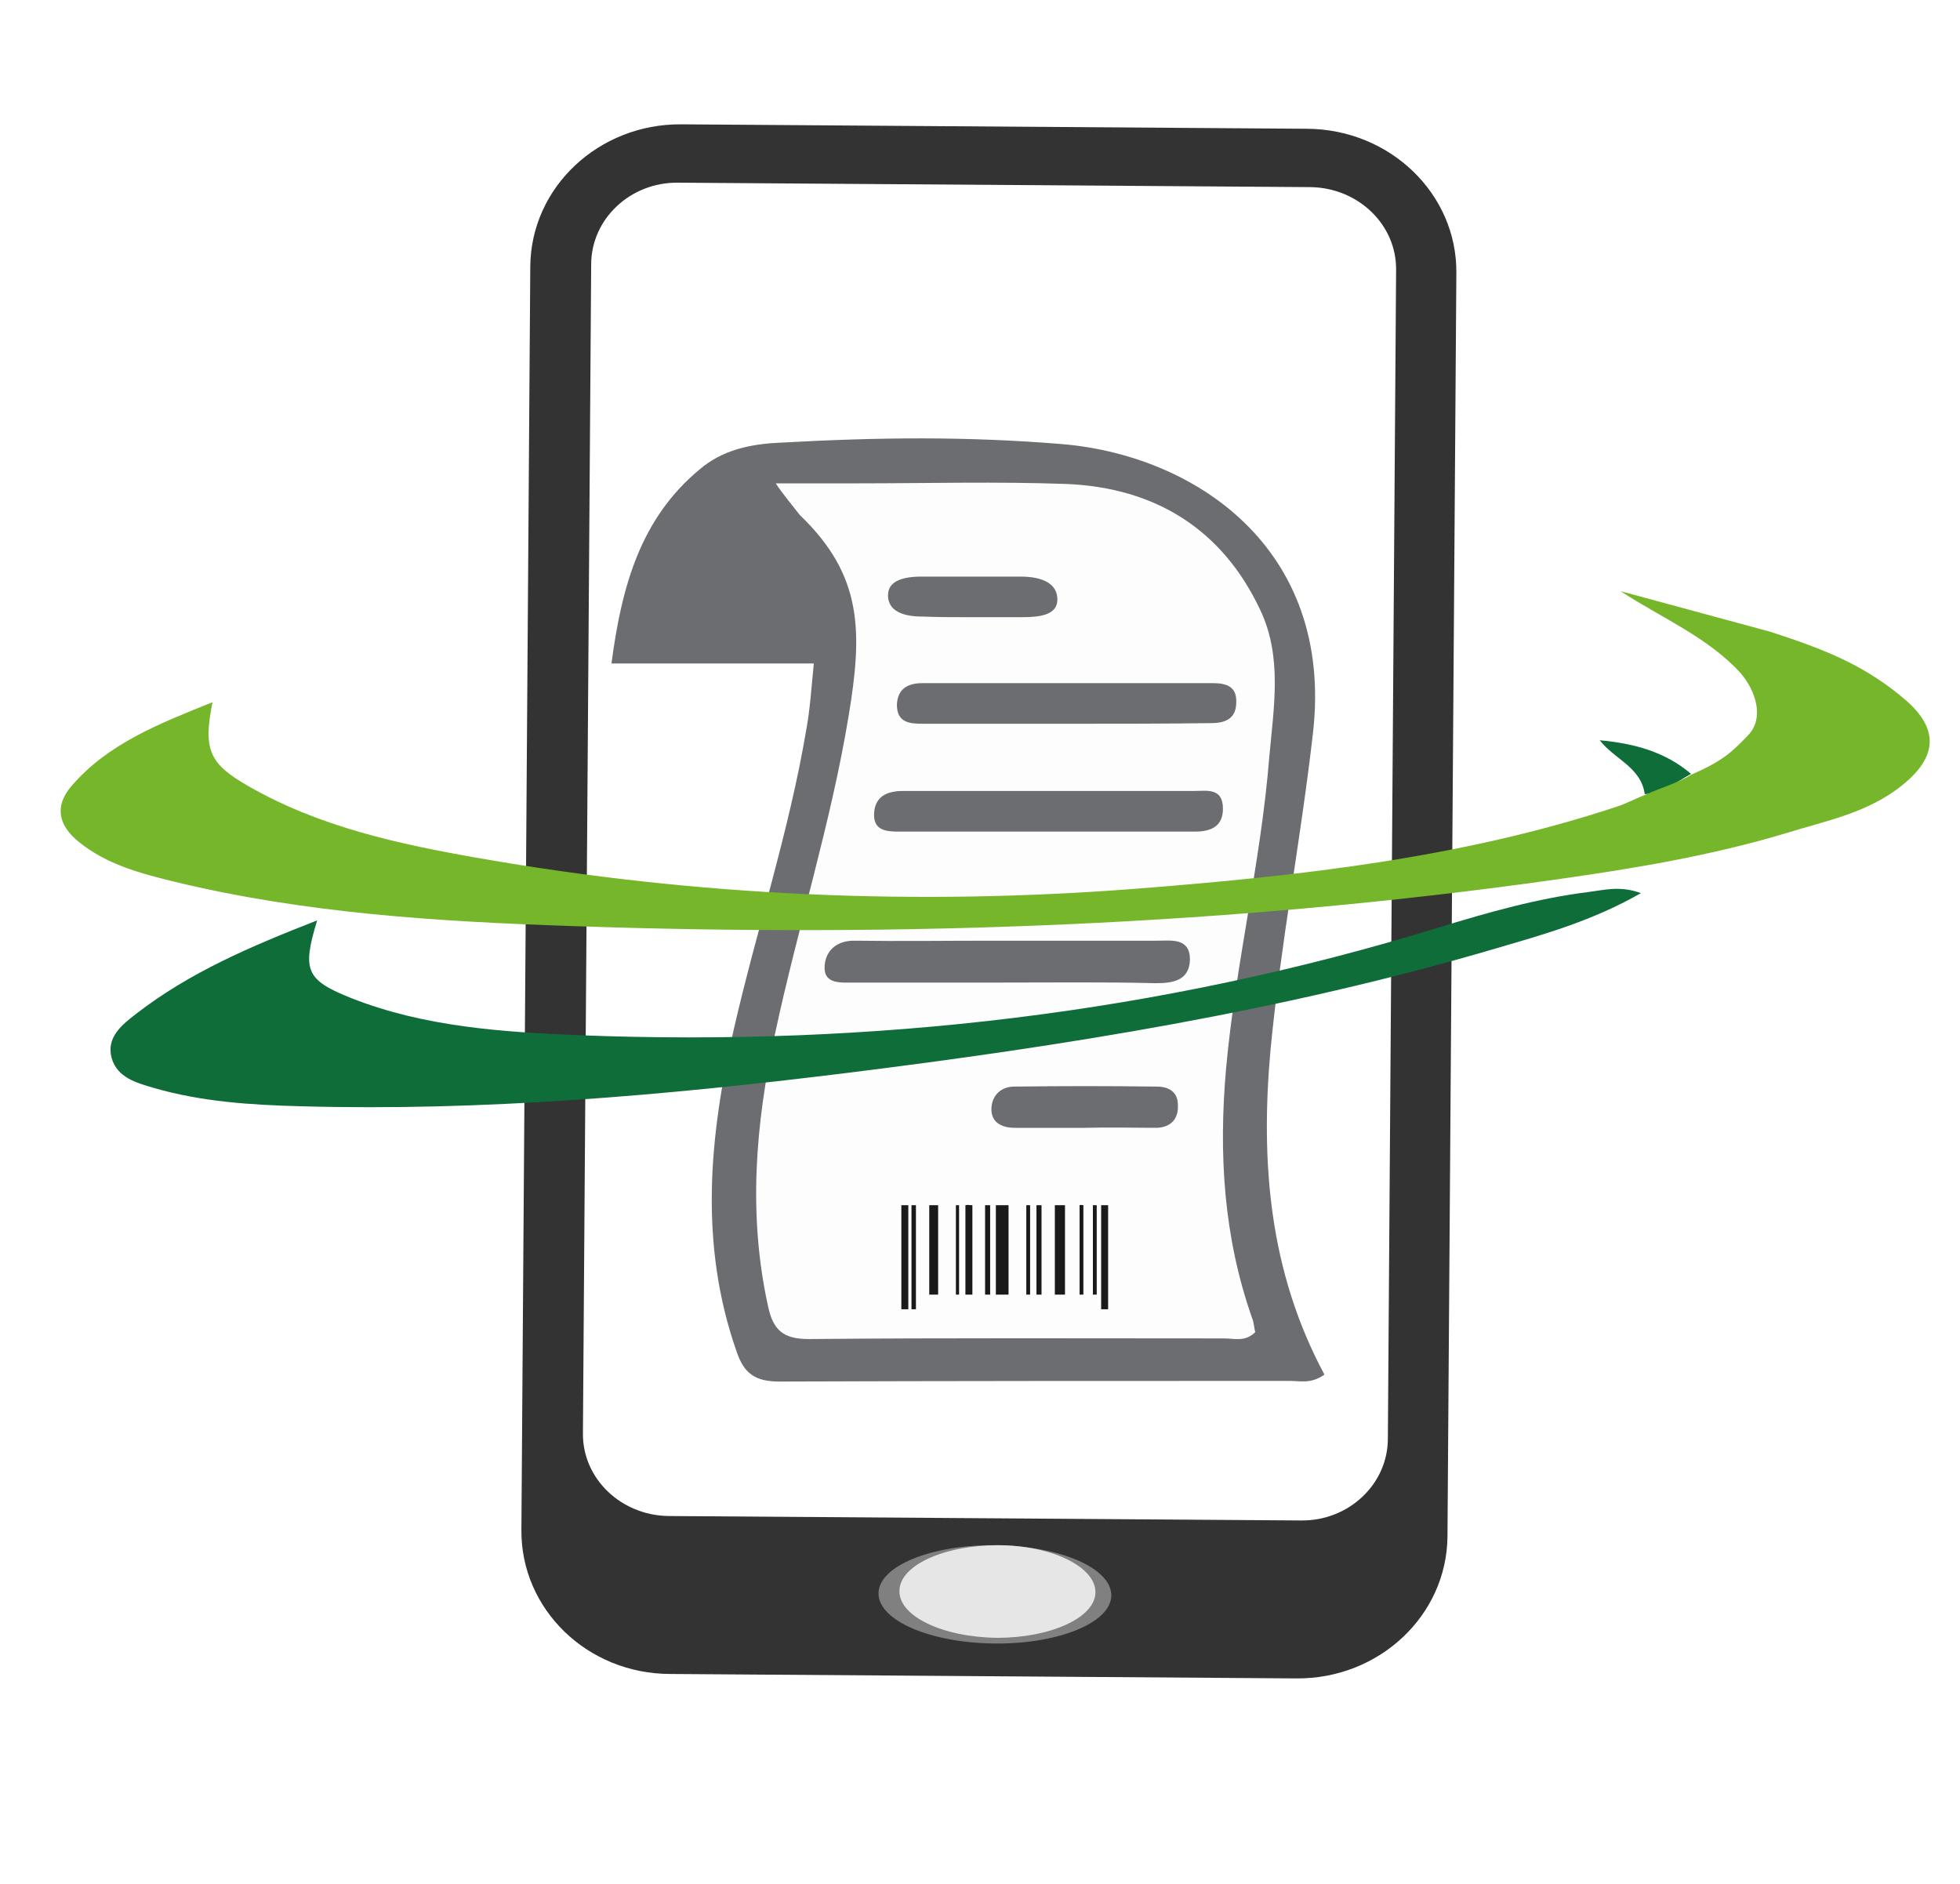
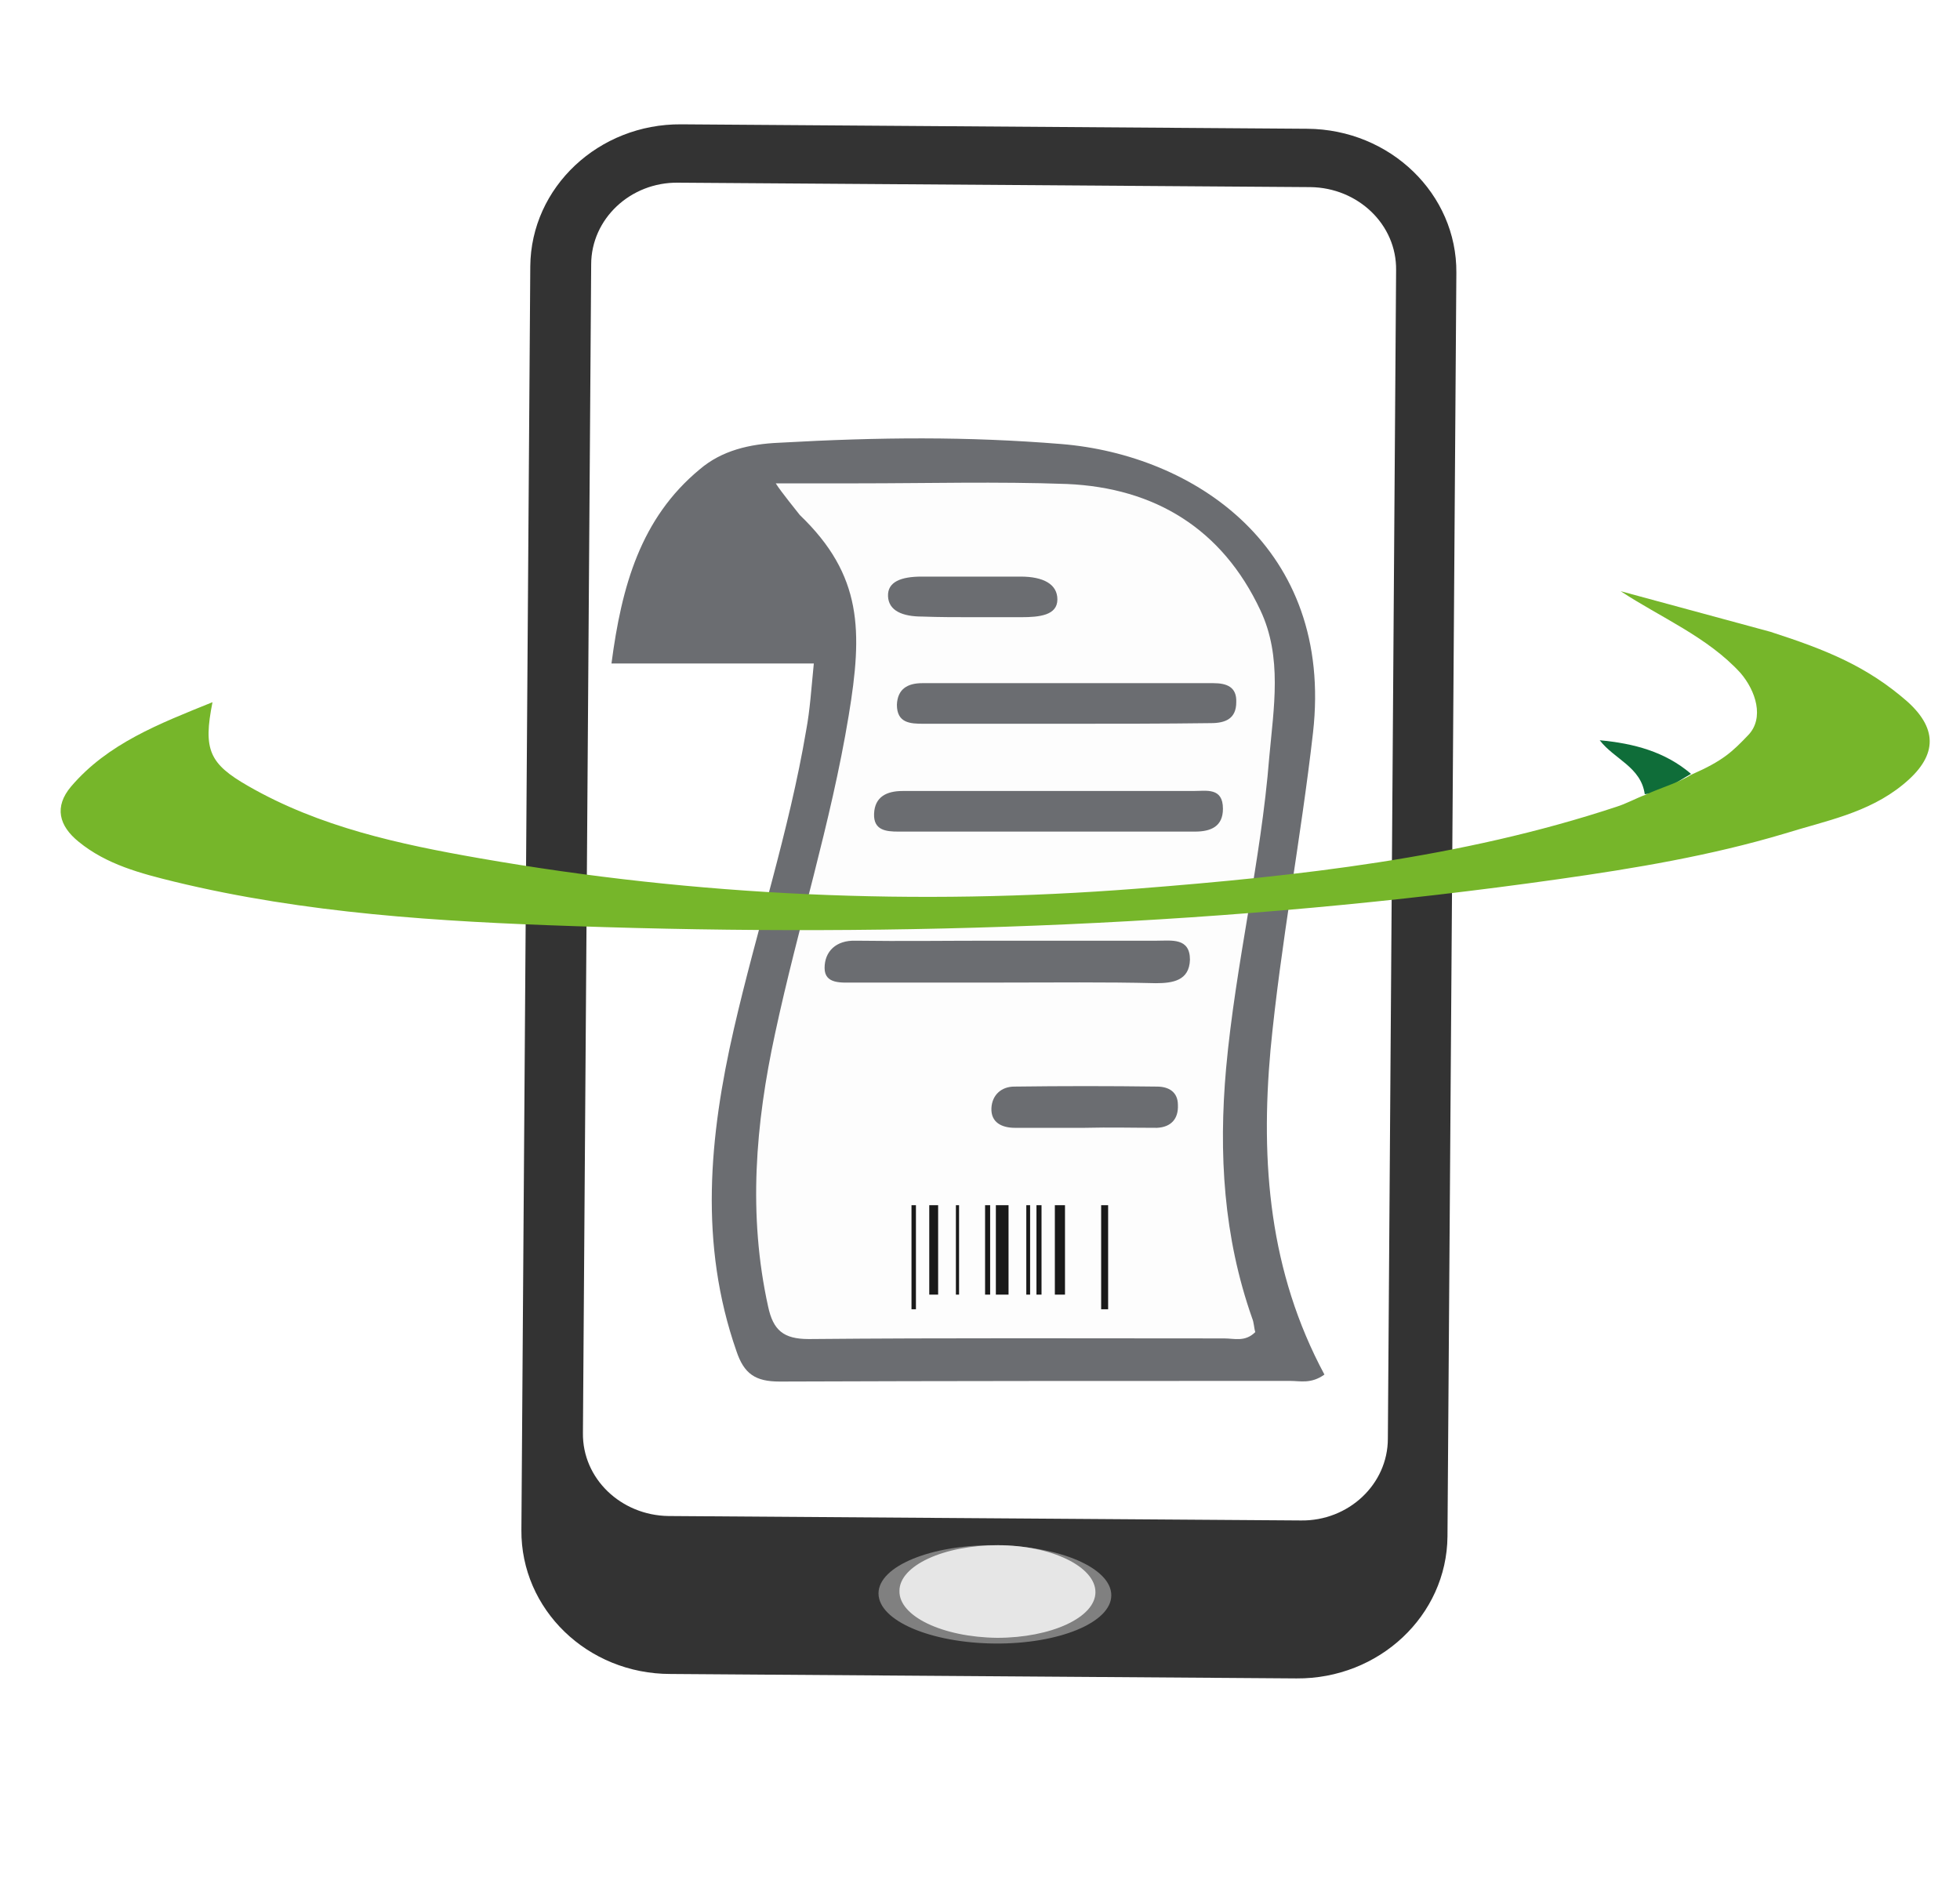
<svg xmlns="http://www.w3.org/2000/svg" enable-background="new 0 0 309 297" viewBox="0 0 309 297">
  <path d="m208.8 216.7c-2.1 1.5-3.8 1-5.4 1-26.8 0-53.7 0-80.5.1-3.8 0-5.6-1.2-6.8-4.8-5.9-16.9-4.3-33.8-.4-50.8 3.6-15.7 8.7-31.1 11.4-47.1.6-3.2.8-6.5 1.2-10.5-10.8 0-21 0-31.9 0 1.6-12.2 4.6-22.9 13.9-30.6 3.5-3 7.9-4 12.5-4.2 16-.9 29.7-1 44.5.2 20.9 1.7 43 16.3 39.7 45.5-1.9 16.7-5.1 33.3-6.7 50-1.6 17.8-.2 35 8.5 51.2z" fill="#6b6d71" />
  <path d="m122.3 76.2h12.9c11 0 22-.3 33 .1 13.9.6 24.5 7.1 30.5 19.9 3.5 7.4 2.1 15.4 1.4 23.2-1.3 16.4-5.3 32.5-6.8 49-1.2 13.5-.4 26.6 4.1 39.4.3.7.3 1.6.5 2.2-1.6 1.6-3.3 1-4.9 1-21.8 0-43.7-.1-65.5.1-4 0-5.6-1.4-6.4-5.1-3.2-14.5-2-28.8 1.1-43.1 3.6-16.8 8.8-33.1 11.6-50.1 2.2-13.3 2.2-22.1-7.7-31.6-.3-.4-3-3.7-3.8-5zm31.3 21.1h7.4c2.9 0 5.7-.3 5.7-2.8 0-2.4-2.2-3.6-5.8-3.6-5.2 0-10.4 0-15.6 0-3.2 0-5.4.8-5.3 3.1s2.3 3.2 5.4 3.2c2.7.1 5.4.1 8.2.1z" fill="#fdfdfd" />
  <path d="m158.2 154.9c-7.8 0-15.7 0-23.5 0-2 0-4.7.3-4.7-2.3s1.8-4.4 4.9-4.3c7.2.1 14.3 0 21.5 0h26c2.3 0 5.2-.5 5.2 3-.1 3.3-2.7 3.7-5.4 3.7-8-.2-16-.1-24-.1z" fill="#6b6d71" />
  <path d="m165.7 124.7h22.4c2.1 0 4.7-.6 4.7 2.8 0 2.8-1.9 3.6-4.4 3.6-15.6 0-31.2 0-46.8 0-1.9 0-3.9-.2-3.8-2.8.1-2.7 2-3.6 4.5-3.6z" fill="#6b6d71" />
  <path d="m168.1 114.1c-7.5 0-15 0-22.5 0-2.1 0-4.2-.1-4.2-3 .1-2.5 1.7-3.4 4-3.4h45.9c2.1 0 3.7.6 3.6 3 0 2.6-1.7 3.3-4 3.3-7.5.1-15.1.1-22.8.1z" fill="#6b6d71" />
  <path d="m171 177.8c-3.7 0-7.3 0-11 0-2 0-3.8-.8-3.7-3.1.1-2.1 1.6-3.4 3.6-3.4 7.5-.1 15-.1 22.5 0 1.8 0 3.3.8 3.3 2.9.1 2.2-1.1 3.5-3.3 3.6-3.7 0-7.5-.1-11.4 0 0-.1 0-.1 0 0z" fill="#6b6d71" />
  <g fill="#1a1a1a">
    <path d="m159 204.1c-.7 0-1.3 0-2 0 0-4.7 0-9.4 0-14.1h2z" />
    <path d="m166.3 204.1c0-4.7 0-9.4 0-14.1h1.6v14.1c-.5 0-1 0-1.6 0z" />
    <path d="m146.5 190h1.4v14.1c-.5 0-.9 0-1.4 0 0-4.7 0-9.4 0-14.1z" />
-     <path d="m142.1 190h1.1v16.4c-.3 0-.7 0-1.1 0 0-5.4 0-10.9 0-16.4z" />
    <path d="m174.7 206.4c-.4 0-.7 0-1.1 0 0-5.5 0-10.9 0-16.4h1.1z" />
-     <path d="m153.3 204.1c-.4 0-.7 0-1.1 0 0-4.7 0-9.4 0-14.1.3-.1.7 0 1.1 0z" />
    <path d="m156.1 204.1c-.3 0-.6 0-.8 0 0-4.7 0-9.4 0-14.1h.8z" />
    <path d="m143.7 190h.7v16.4c-.2 0-.4 0-.7 0 0-5.4 0-10.9 0-16.4z" />
    <path d="m163.4 190h.8v14.1c-.3 0-.5 0-.8 0 0-4.7 0-9.4 0-14.1z" />
-     <path d="m172.9 204.1c-.2 0-.4 0-.6 0 0-4.7 0-9.4 0-14.1h.6z" />
    <path d="m162.4 204.1c-.2 0-.4 0-.6 0 0-4.7 0-9.4 0-14.1h.6z" />
-     <path d="m170.8 204.1c-.2 0-.4 0-.6 0 0-4.7 0-9.4 0-14.1.2-.1.4 0 .6 0z" />
    <path d="m150.7 190h.5v14.1c-.1 0-.3 0-.5 0 0-4.7 0-9.4 0-14.1z" />
  </g>
  <path d="m206.1 20.3-98.7-.7c-13-.1-23.7 9.9-23.8 22.4l-1.4 199.2c-.1 12.5 10.4 22.7 23.5 22.7l98.7.7c13 .1 23.7-9.9 23.8-22.4l1.4-199.2c.1-12.4-10.4-22.6-23.5-22.7zm12.7 206.5c0 7.2-6.2 13-13.7 12.9l-99.7-.7c-7.5-.1-13.6-5.9-13.5-13.1l1.3-184.2c0-7.2 6.2-13 13.7-12.9l99.7.7c7.5.1 13.6 5.9 13.5 13.1z" fill="#333" />
  <path d="m175.2 251.5c0 4.3-8.3 7.7-18.4 7.6s-18.3-3.6-18.3-7.9 8.3-7.7 18.4-7.6c10.2.1 18.3 3.6 18.3 7.9z" fill="#808080" />
  <path d="m172.7 251c0 4-7 7.2-15.5 7.2-8.6-.1-15.5-3.4-15.4-7.4 0-4 7-7.2 15.5-7.2s15.4 3.4 15.4 7.4z" fill="#e6e6e6" />
  <path d="m266.6 122c-2.8 1.6-4.5 3-7.3 3.2-.6-4.3-4.8-5.5-7.1-8.5 5.4.5 10.3 1.8 14.4 5.3z" fill="#0f6d39" />
-   <path d="m50 145.1c-2.4 7.9-1.8 9.4 5.5 12.3 11.5 4.5 23.7 5.3 35.8 5.8 46.1 1.8 91.4-3.4 135.6-17 7.8-2.4 15.6-4.6 23.7-5.6 2.4-.3 4.8-1 8.1.2-7.7 4.4-15.3 6.5-22.8 8.7-33.6 9.9-68.1 15.4-102.8 19.7-28.4 3.5-57 6-85.7 5.2-7.8-.2-15.6-.7-23.2-2.9-2.7-.8-5.7-1.6-6.6-4.7-.9-3.3 1.7-5.3 3.9-7 8.4-6.5 18-10.6 28.5-14.7z" fill="#0f6d39" />
  <path d="m279.1 99.6c9 2.9 15.3 5.5 21.6 11 5 4.5 4.6 8.8-.7 13.1-5.5 4.5-12.2 5.7-18.6 7.7-11.7 3.5-23.7 5.5-35.7 7.2-51.5 7.3-103.3 9.2-155.3 7.4-21.1-.7-42.3-2-62.9-7-5.3-1.3-10.7-2.7-15.1-6.3-3.1-2.5-3.9-5.5-1.2-8.7 5.8-6.8 13.9-9.9 22.3-13.3-1.5 7.5-.5 9.7 5.6 13.2 11.3 6.5 23.9 9.2 36.5 11.4 34.3 6 68.9 7.5 103.6 4.8 25.5-2 51.1-4.8 75.6-12.9 1.6-.5 3-1.3 4.6-1.9 2.6-1.2 5-1.8 7.3-3.2 5-2.2 6.4-3.6 8.9-6.2 2.6-2.7 1.2-7-1.2-9.8-5.2-5.7-12.7-8.8-18.9-12.9" fill="#76b62a" />
</svg>